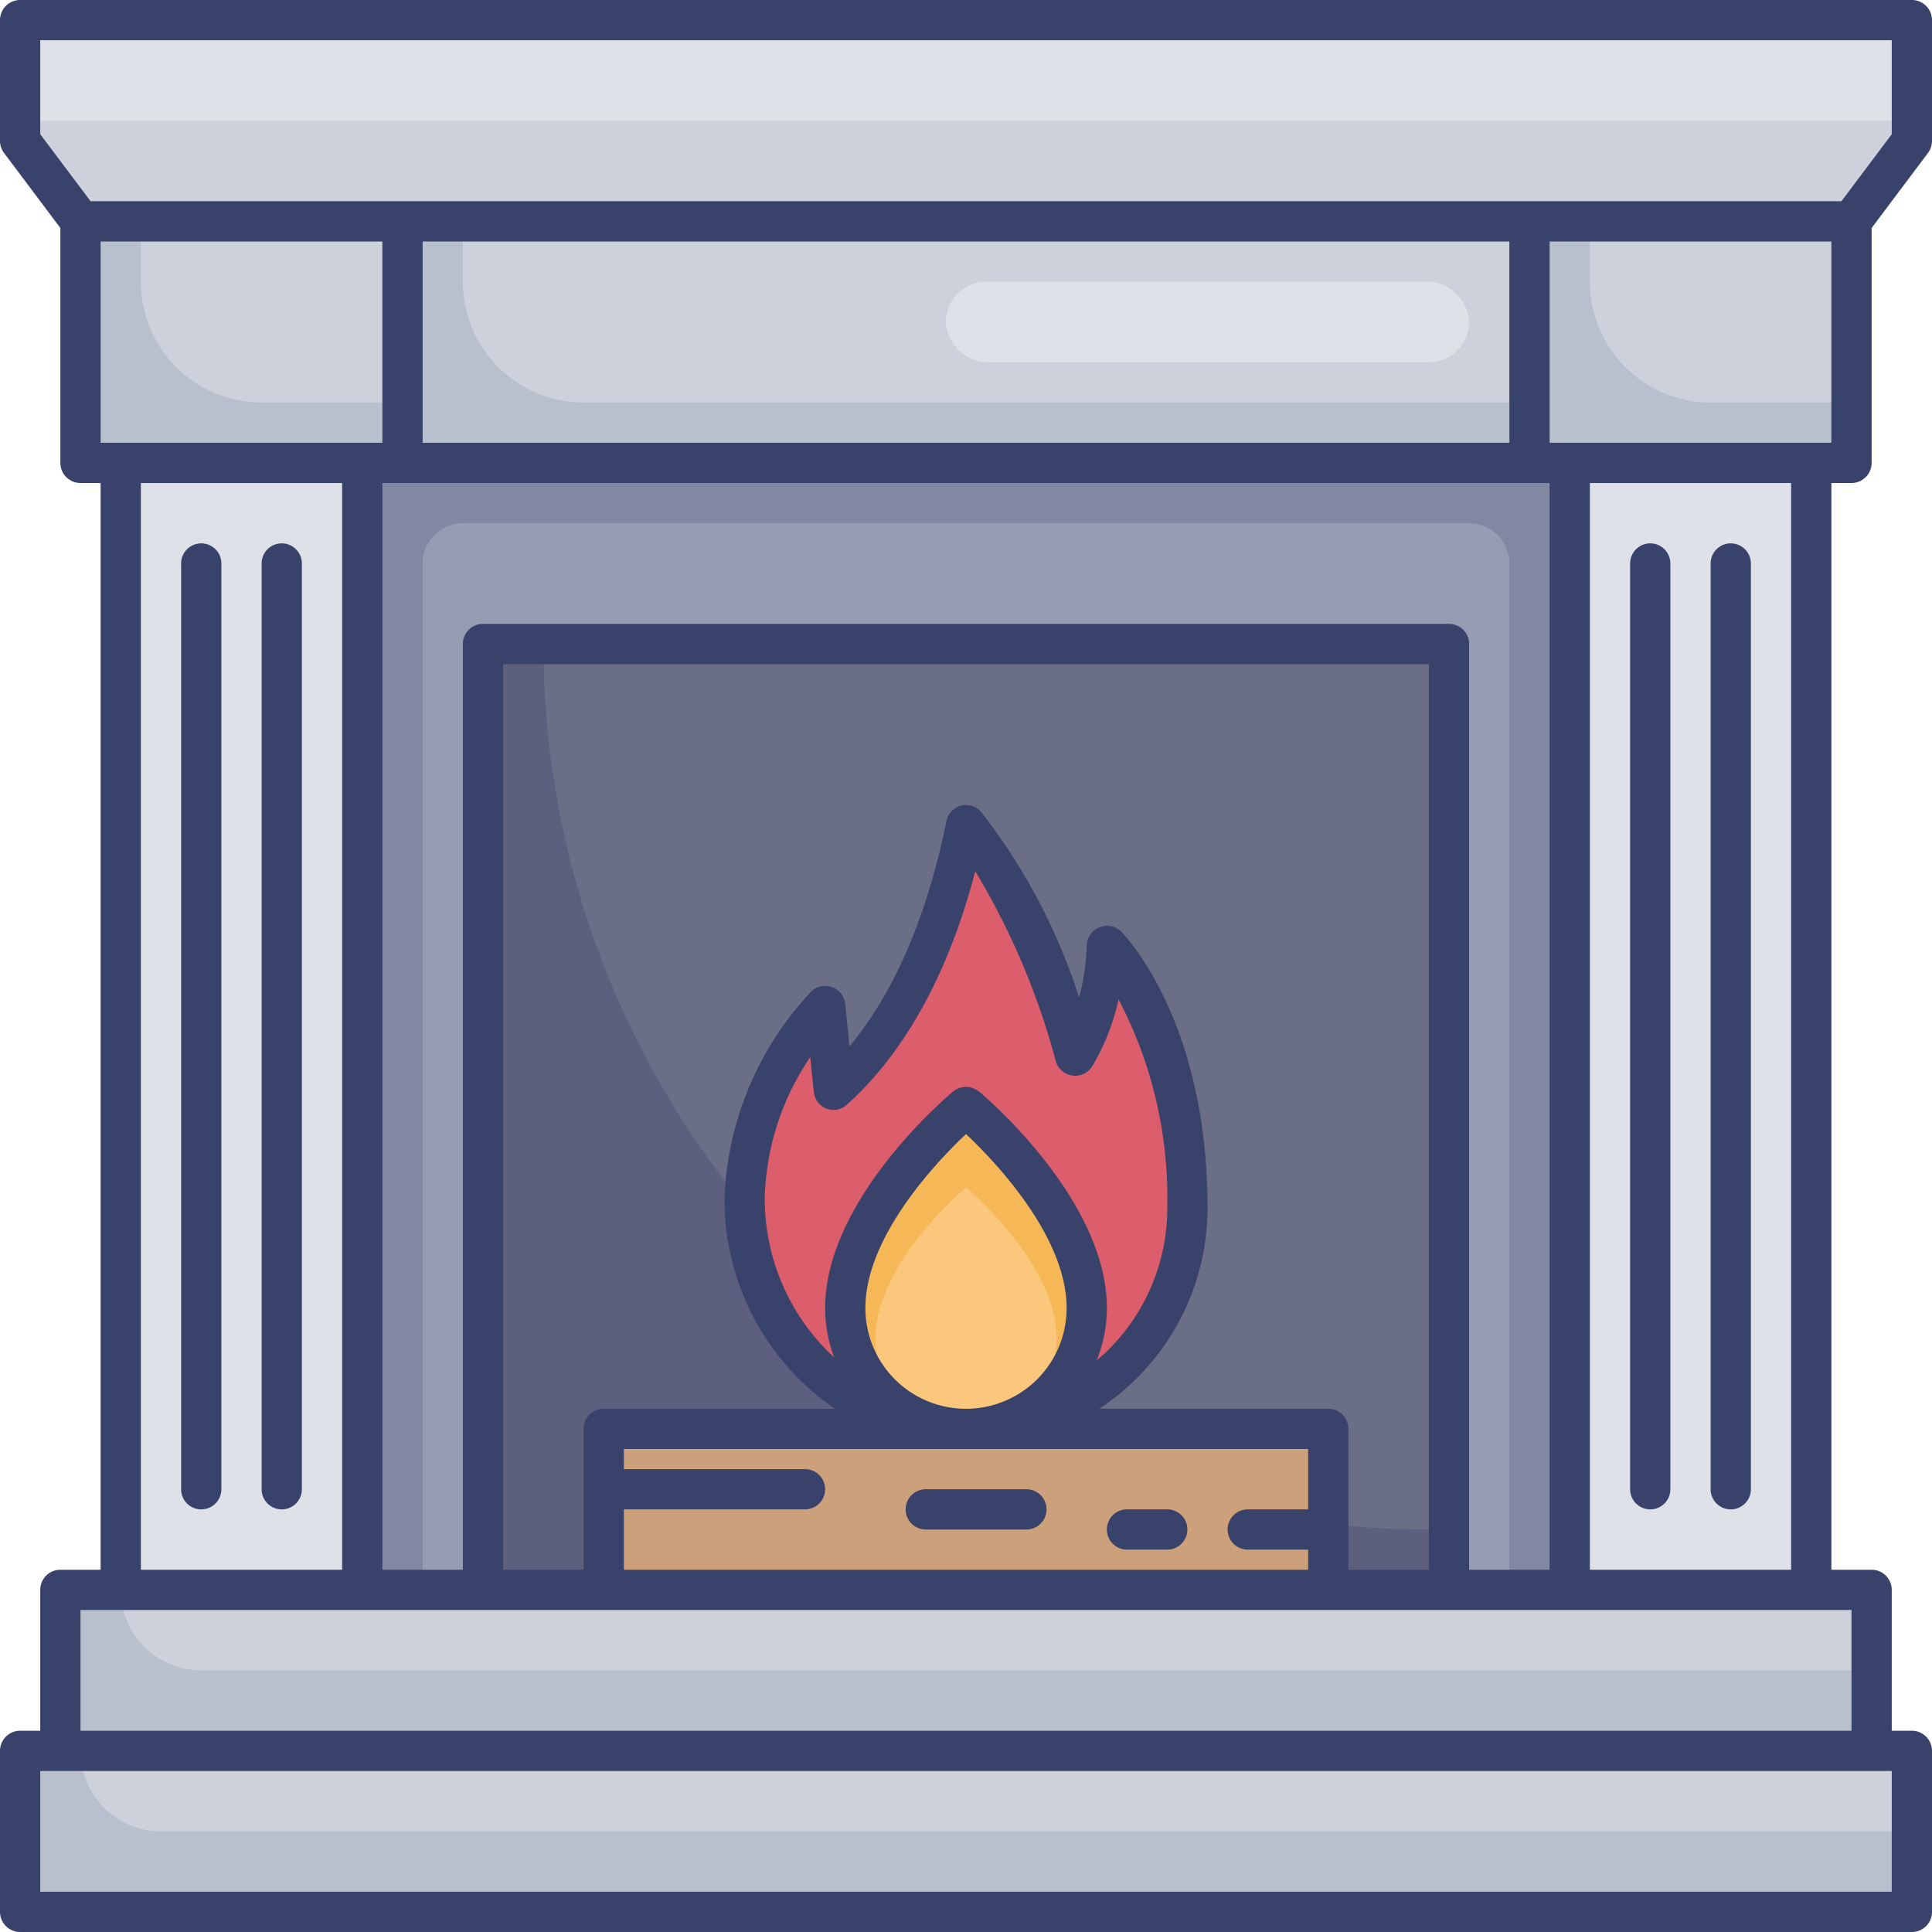
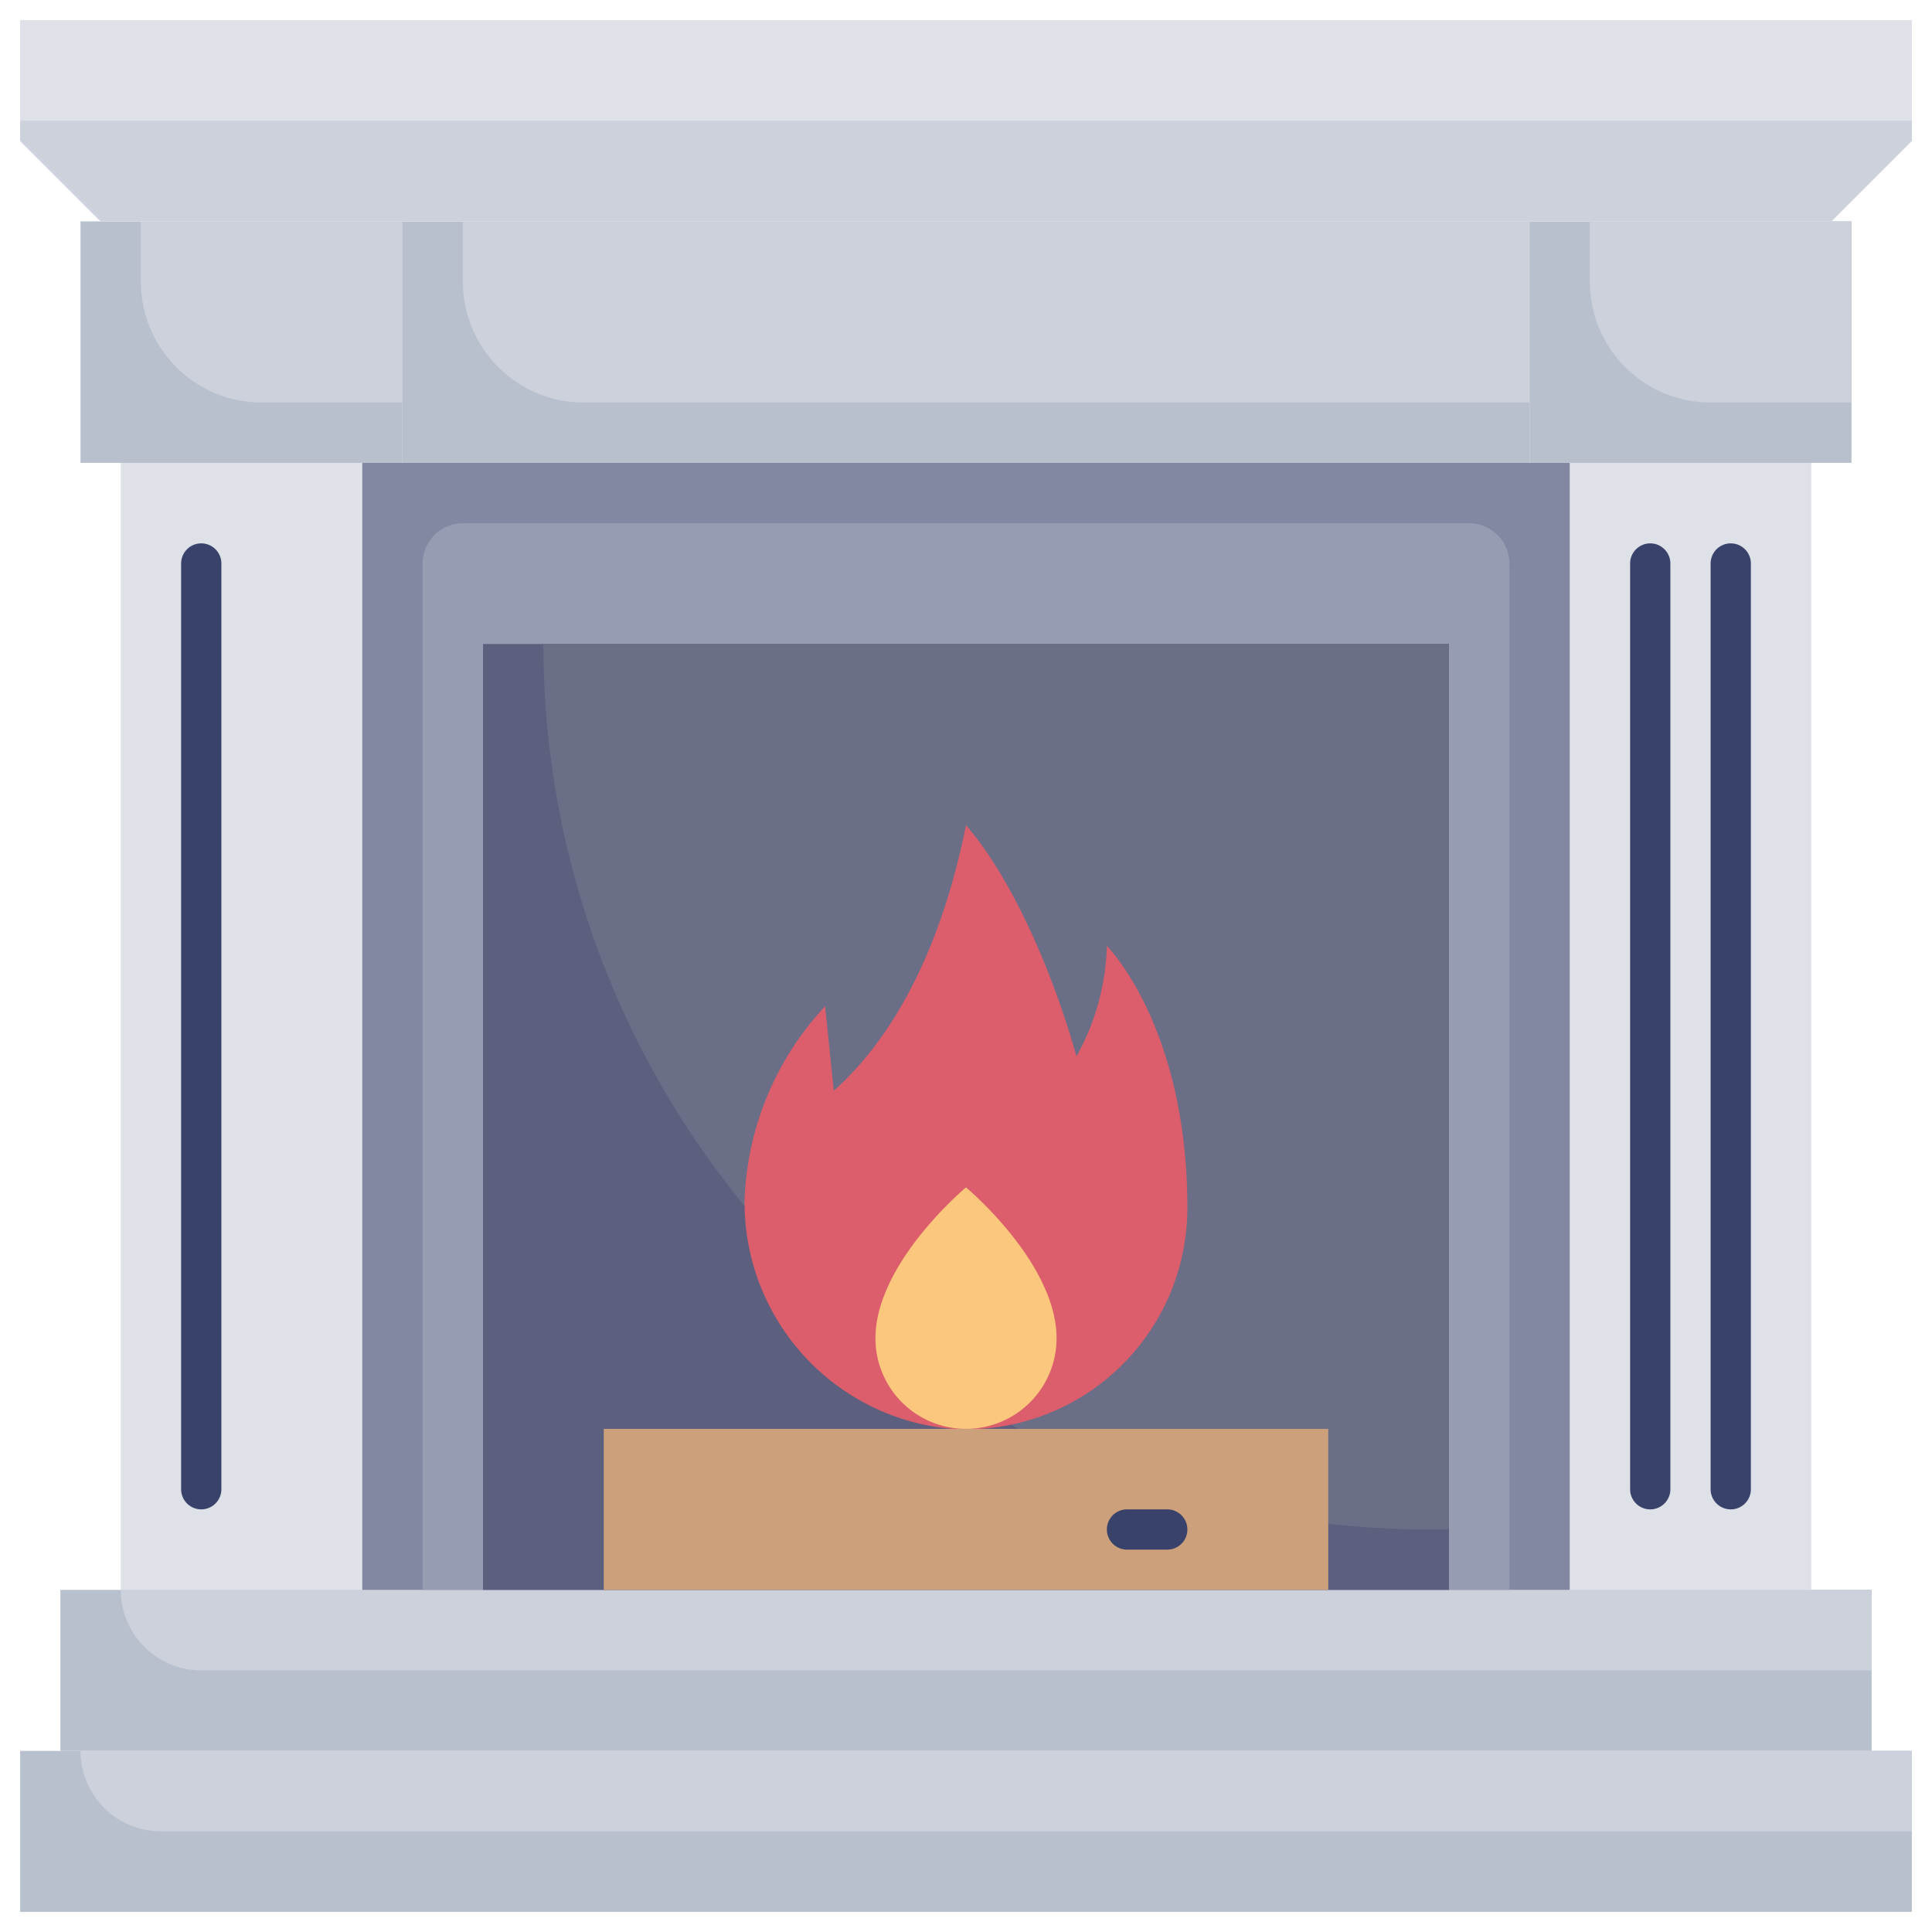
<svg xmlns="http://www.w3.org/2000/svg" id="Layer_1" data-name="Layer 1" viewBox="0 0 96 96">
  <defs>
    <style>.cls-1{fill:#b8c0ce;}.cls-2{fill:#ccd1dc;}.cls-3{fill:#dee1e7;}.cls-4{fill:#8288a1;}.cls-5{fill:#969cb2;}.cls-6{fill:#5c5f7d;}.cls-7{fill:#6a6e86;}.cls-8{fill:#dc5d6b;}.cls-9{fill:#f6b756;}.cls-10{fill:#fac77d;}.cls-11{fill:#cba07a;}.cls-12{fill:#39426a;}</style>
  </defs>
  <title>fireplace, frame, fire, livingroom, furniture, furnishing, interior, decor</title>
  <rect class="cls-1" x="3" y="79" width="90" height="8" />
  <path class="cls-2" d="M6,79H93a0,0,0,0,1,0,0v4a0,0,0,0,1,0,0H10a4,4,0,0,1-4-4v0a0,0,0,0,1,0,0Z" />
  <rect class="cls-1" x="1" y="87" width="94" height="8" />
  <path class="cls-2" d="M4,87H95a0,0,0,0,1,0,0v4a0,0,0,0,1,0,0H8a4,4,0,0,1-4-4v0a0,0,0,0,1,0,0Z" />
  <rect class="cls-3" x="78" y="23" width="12" height="56" />
  <rect class="cls-3" x="6" y="23" width="12" height="56" />
  <rect class="cls-4" x="18" y="23" width="60" height="56" />
  <path class="cls-5" d="M23,26H73a2,2,0,0,1,2,2V79a0,0,0,0,1,0,0H21a0,0,0,0,1,0,0V28A2,2,0,0,1,23,26Z" />
  <rect class="cls-6" x="24" y="32" width="48" height="47" />
  <path class="cls-7" d="M72,32V76H71A44,44,0,0,1,27,32H72Z" />
  <path class="cls-8" d="M55,47a11.93,11.93,0,0,1-1.51,5.49C52.54,49.08,50.58,44,48,41c-1,5-3,10-6.57,13.2L41,50a14.88,14.88,0,0,0-4,9.53A11.28,11.28,0,0,0,47.3,71,11,11,0,0,0,59,60C59,51,55,47,55,47Z" />
-   <path class="cls-9" d="M54,65a6,6,0,0,1-12,0c0-5,6-10,6-10S54,60,54,65Z" />
  <path class="cls-10" d="M52.5,66.5a4.5,4.5,0,0,1-9,0C43.5,62.75,48,59,48,59S52.5,62.75,52.5,66.5Z" />
  <rect class="cls-11" x="30" y="71" width="36" height="8" />
  <rect class="cls-1" x="4" y="11" width="16" height="12" />
  <path class="cls-2" d="M20,11v9H13a6,6,0,0,1-6-6V11Z" />
  <rect class="cls-1" x="76" y="11" width="16" height="12" />
  <path class="cls-2" d="M92,11v9H85a6,6,0,0,1-6-6V11Z" />
  <rect class="cls-1" x="20" y="11" width="56" height="12" />
  <path class="cls-2" d="M76,11v9H29a6,6,0,0,1-6-6V11Z" />
  <polygon class="cls-3" points="95 1 95 7 91 11 5 11 1 7 1 1 95 1" />
  <polygon class="cls-2" points="95 6 95 7 91 11 5 11 1 7 1 6 95 6" />
-   <path class="cls-12" d="M92,24a1,1,0,0,0,1-1V11.33L95.8,7.6A1,1,0,0,0,96,7V1a1,1,0,0,0-1-1H1A1,1,0,0,0,0,1V7a1,1,0,0,0,.2.6L3,11.33V23a1,1,0,0,0,1,1H5V78H3a1,1,0,0,0-1,1v7H1a1,1,0,0,0-1,1v8a1,1,0,0,0,1,1H95a1,1,0,0,0,1-1V87a1,1,0,0,0-1-1H94V79a1,1,0,0,0-1-1H91V24Zm-1-2H77V12H91ZM73,78V32a1,1,0,0,0-1-1H24a1,1,0,0,0-1,1V78H19V24H77V78ZM31,75h9a1,1,0,0,0,0-2H31V72H65v3H62a1,1,0,0,0,0,2h3v1H31Zm17.1-5h-.23A5,5,0,0,1,43,65c0-3.55,3.52-7.25,5-8.65,1.48,1.4,5,5.1,5,8.65A5,5,0,0,1,48.1,70Zm.54-15.76a1,1,0,0,0-1.28,0C47.1,54.45,41,59.59,41,65a6.92,6.92,0,0,0,.45,2.45A10.72,10.72,0,0,1,38,59.53a13,13,0,0,1,2.26-7l.18,1.73a1,1,0,0,0,.63.83,1,1,0,0,0,1-.19c3.49-3.13,5.38-7.73,6.39-11.61a36.62,36.62,0,0,1,4,9.43,1,1,0,0,0,1.82.25,11.23,11.23,0,0,0,1.3-3.31A21.23,21.23,0,0,1,58,60a9.92,9.92,0,0,1-3.15,7.29l-.35.29A6.93,6.93,0,0,0,55,65C55,59.59,48.9,54.45,48.64,54.23ZM67,71a1,1,0,0,0-1-1H54.62A11.94,11.94,0,0,0,60,60c0-9.31-4.12-13.53-4.29-13.71a1,1,0,0,0-1.09-.21A1,1,0,0,0,54,47a11.52,11.52,0,0,1-.38,2.57,29.69,29.69,0,0,0-4.87-9.23,1,1,0,0,0-1-.31,1,1,0,0,0-.72.77C46.34,44.18,45,48.63,42.21,52L42,49.9a1,1,0,0,0-1.71-.61A15.84,15.84,0,0,0,36,59.53,12.59,12.59,0,0,0,41.49,70H30a1,1,0,0,0-1,1v7H25V33H71V78H67ZM5,22V12H19V22H5ZM75,12V22H21V12ZM2,2H94V6.67L91.5,10H4.5L2,6.67ZM7,24H17V78H7ZM94,94H2V88H94Zm-2-8H4V80H92Zm-3-8H79V24H89Z" />
  <path class="cls-12" d="M82,75a1,1,0,0,0,1-1V28a1,1,0,0,0-2,0V74A1,1,0,0,0,82,75Z" />
  <path class="cls-12" d="M86,75a1,1,0,0,0,1-1V28a1,1,0,0,0-2,0V74A1,1,0,0,0,86,75Z" />
  <path class="cls-12" d="M10,27a1,1,0,0,0-1,1V74a1,1,0,0,0,2,0V28A1,1,0,0,0,10,27Z" />
-   <path class="cls-12" d="M14,27a1,1,0,0,0-1,1V74a1,1,0,0,0,2,0V28A1,1,0,0,0,14,27Z" />
  <path class="cls-12" d="M58,75H56a1,1,0,0,0,0,2h2a1,1,0,0,0,0-2Z" />
-   <path class="cls-12" d="M51,74H46a1,1,0,0,0,0,2h5a1,1,0,0,0,0-2Z" />
-   <rect class="cls-3" x="47" y="14" width="26" height="4" rx="2" />
</svg>